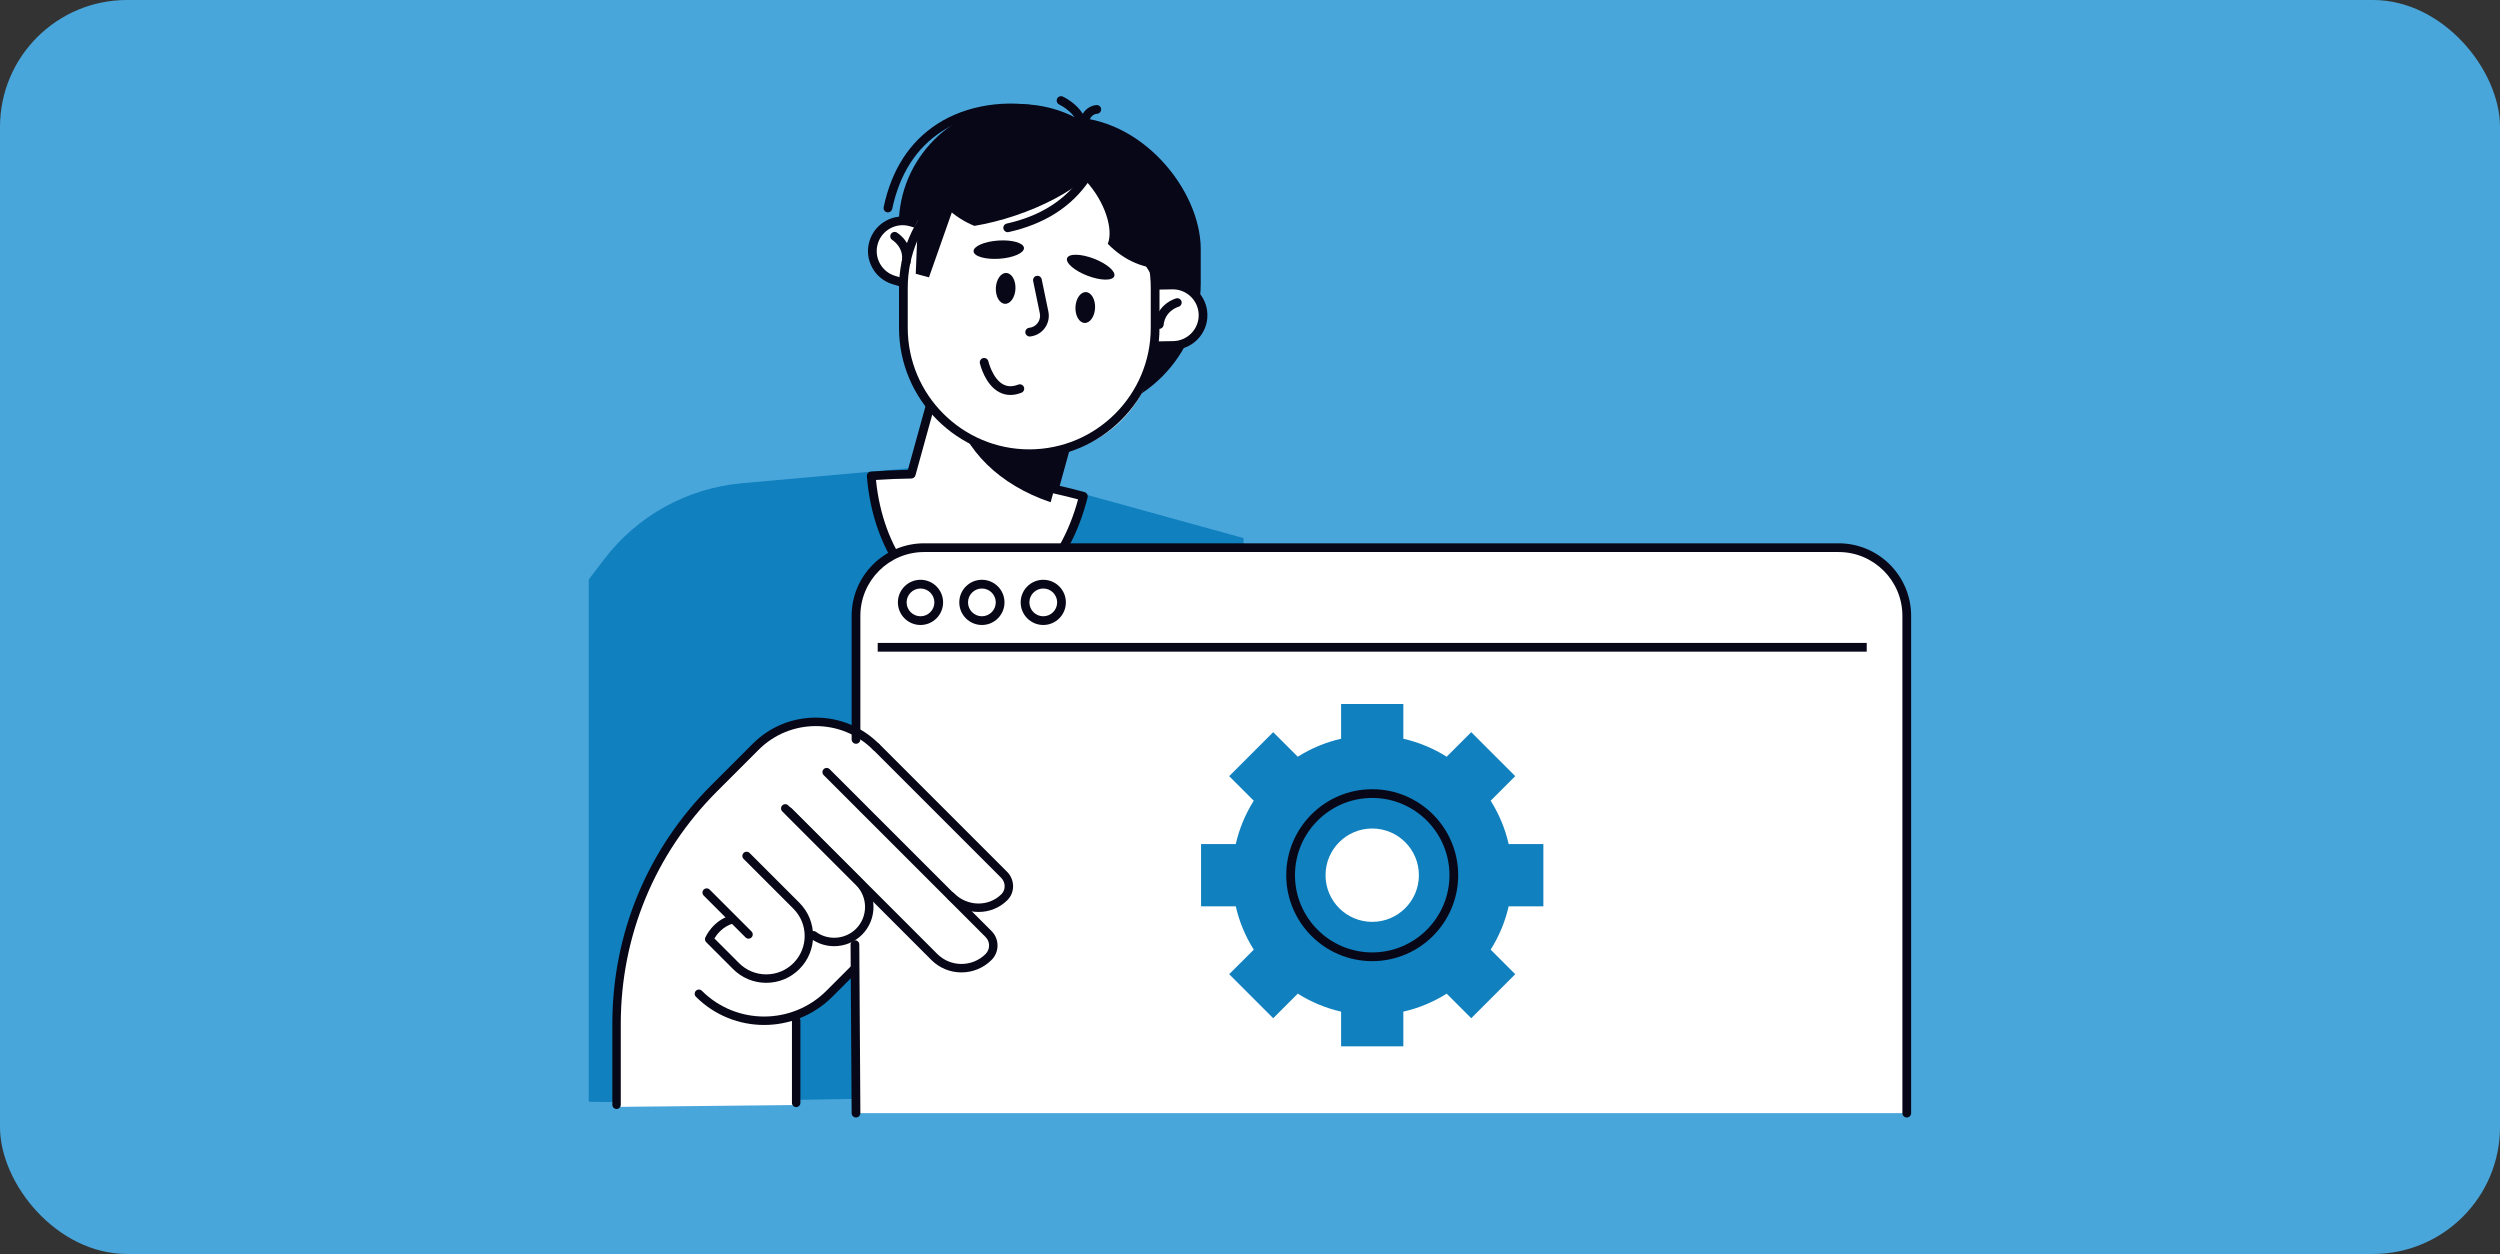
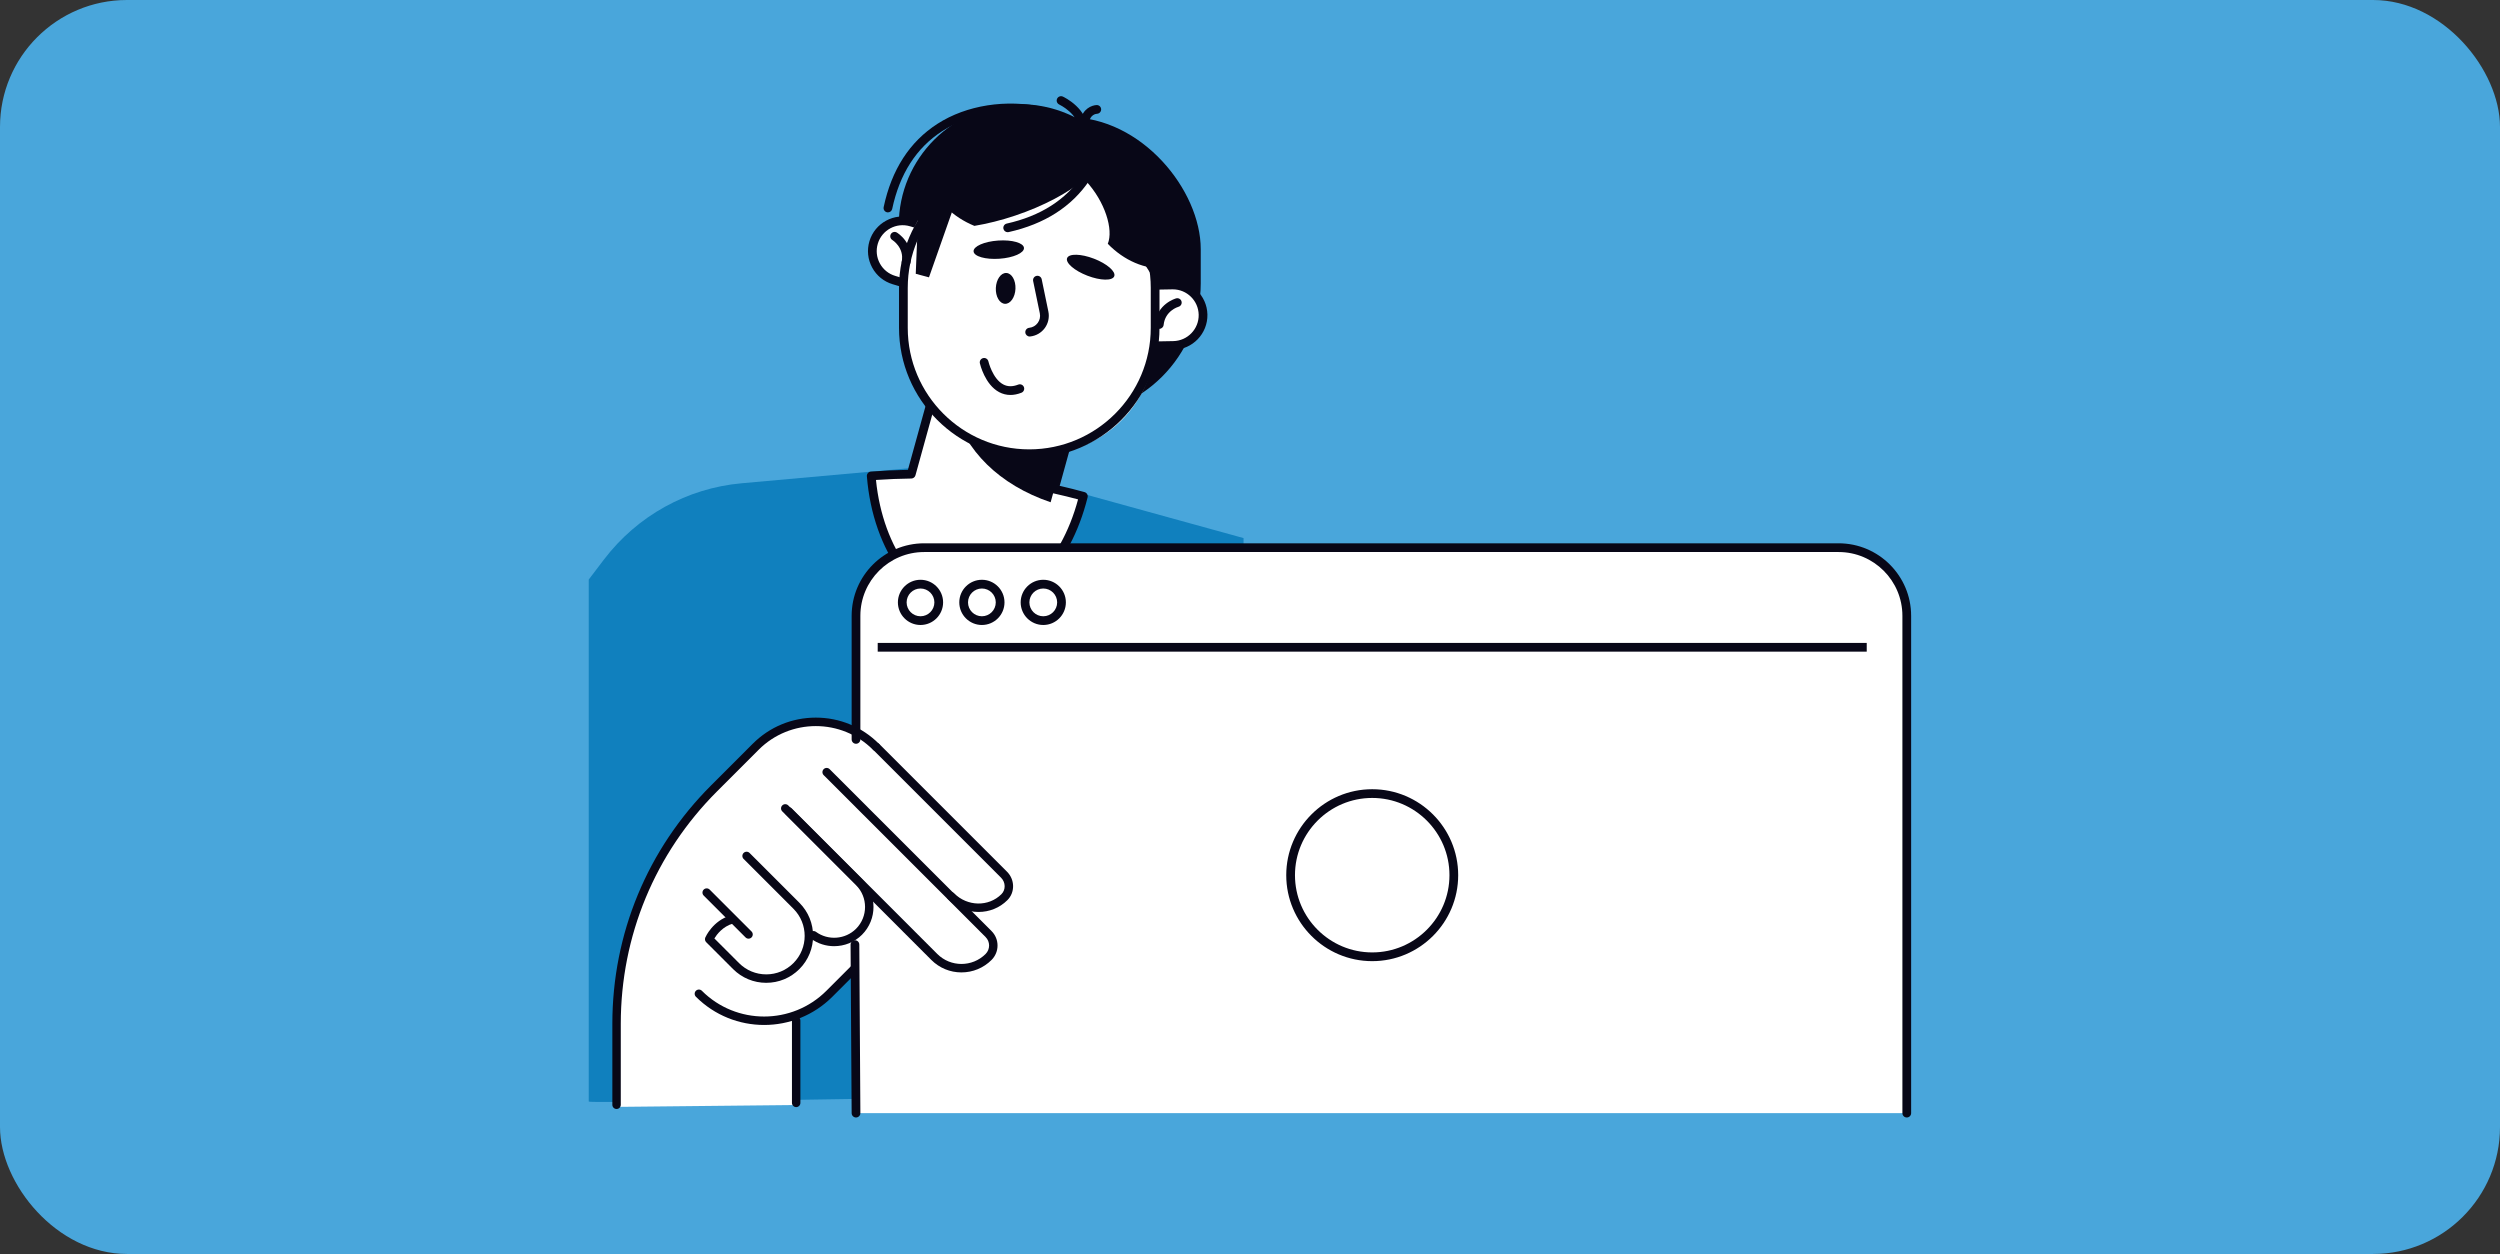
<svg xmlns="http://www.w3.org/2000/svg" id="a" width="630" height="316" viewBox="0 0 630 316">
  <rect x="0" y="0" width="630" height="316" fill="#333333" stroke="none" />
  <defs>
    <style>.b{fill:#49a6db;}.b,.c,.d,.e{stroke-width:0px;}.c{fill:#080717;}.d{fill:#1080be;}.e{fill:#fff;}</style>
  </defs>
  <rect class="b" width="630" height="316" rx="32" ry="32" />
  <path class="d" d="m148.363,277.597v-131.553l3.828-5.034c8.376-11.016,20.955-17.99,34.675-19.224l57.673-5.187,68.832,18.997v139.627s-164.301,3.087-165.008,2.375Z" />
  <path class="e" d="m253.487,226.461c.846-.846,1.301-1.981,1.28-3.197-.021-1.209-.51-2.352-1.377-3.219l-32.15-32.149c-.038-.038-.084-.062-.129-.086-.004-.004-.005-.009-.009-.013-8.556-8.556-22.477-8.555-31.033,0l-10.493,10.494c-15.948,15.948-24.731,37.152-24.731,59.706v20.405c0,.142.057.278.158.378.1.099.234.154.374.154h.006l45.26-.471c.291-.003.526-.24.526-.532v-21.788c2.993-1.157,5.801-2.927,8.212-5.338l6.176-6.177c.1-.1.156-.235.156-.376v-7.905c0-.067-.016-.129-.038-.188.412-.294.809-.614,1.175-.98,1.77-1.769,2.744-4.122,2.744-6.626,0-1.038-.177-2.048-.499-3.003l15.978,15.978c1.989,1.988,4.602,2.983,7.214,2.983,2.612,0,5.225-.995,7.214-2.983,1.796-1.796,1.796-4.718,0-6.515l-6.342-6.342c1.117.399,2.282.611,3.444.611,2.515,0,5.002-.938,6.885-2.821Z" />
  <path class="e" d="m265.677,123.245l5.718-20.691-34.448-9.52-7.311,26.456c-3.398.042-6.761.193-10.085.441,1.458,18.348,11.531,32.706,24.714,33.612,12.828.882,24.48-11.258,28.743-28.473-2.404-.672-4.856-1.268-7.331-1.825Z" />
  <path class="c" d="m245.565,154.689c-.458,0-.915-.016-1.376-.047-13.391-.921-24.214-15.482-25.736-34.623-.023-.292.071-.581.262-.803.19-.222.461-.359.753-.381,3.106-.233,6.239-.378,9.327-.432l7.092-25.662c.162-.585.763-.928,1.353-.767l34.448,9.52c.281.078.52.264.664.518.143.254.181.554.103.836l-5.412,19.581c2.32.535,4.377,1.056,6.261,1.583.573.16.914.747.771,1.324-4.338,17.518-15.934,29.352-28.511,29.354Zm-24.819-33.74c1.745,17.498,11.551,30.669,23.594,31.498,11.766.802,22.902-10.082,27.332-26.602-1.871-.504-3.922-1.005-6.237-1.526-.293-.066-.547-.25-.702-.508-.155-.258-.197-.569-.117-.859l5.425-19.631-32.328-8.934-7.018,25.396c-.13.472-.557.8-1.046.807-2.942.037-5.931.157-8.904.359Z" />
  <path class="c" d="m264.758,126.571l6.637-24.018-21.881-6.047-9.258,6.282c2.902,10.701,11.465,19.356,24.502,23.782Z" />
  <rect class="c" x="229.391" y="29.522" width="73.195" height="75.144" rx="33.27" ry="33.27" transform="translate(531.977 134.188) rotate(180)" />
  <path class="c" d="m257.029,93.586h0c16.868,0,30.542-13.674,30.542-30.542v-6.247c0-16.868-13.674-30.542-30.542-30.542h0c-16.868,0-30.542,13.674-30.542,30.542v6.247c0,16.868,13.674,30.542,30.542,30.542Z" />
  <path class="c" d="m223.759,53.521c-.076,0-.153-.007-.229-.024-.594-.126-.974-.71-.848-1.304,1.999-9.427,6.56-16.49,13.556-20.991,7.332-4.717,17.342-6.285,26.78-4.191.594.131.967.719.836,1.312-.131.594-.722.97-1.312.836-8.88-1.969-18.265-.513-25.113,3.893-6.484,4.172-10.722,10.766-12.595,19.597-.11.517-.566.872-1.075.872Z" />
  <path class="e" d="m231.895,72.543l-6.61-1.965c-4.035-1.199-6.334-5.443-5.134-9.478h0c1.199-4.035,5.443-6.334,9.478-5.134l6.61,1.965c4.035,1.199,6.334,5.443,5.134,9.478h0c-1.2,4.035-5.443,6.334-9.478,5.134Z" />
  <path class="c" d="m234.062,73.961c-.821,0-1.654-.117-2.48-.363h-.001l-6.61-1.965c-2.233-.664-4.074-2.158-5.184-4.206-1.11-2.049-1.355-4.406-.691-6.64,1.37-4.609,6.234-7.246,10.845-5.875l6.611,1.965c2.233.664,4.074,2.158,5.184,4.206,1.11,2.049,1.355,4.406.691,6.64-1.125,3.783-4.605,6.238-8.365,6.238Zm-1.854-2.471c3.45,1.028,7.086-.946,8.11-4.394.496-1.669.313-3.433-.517-4.964-.83-1.532-2.206-2.649-3.876-3.145l-6.61-1.965c-3.446-1.026-7.085.946-8.11,4.394-.496,1.67-.313,3.433.517,4.965.83,1.531,2.206,2.648,3.876,3.145l6.61,1.965h-.001Z" />
  <path class="e" d="m288.793,87.183l6.895-.127c4.209-.077,7.558-3.552,7.48-7.761v-0c-.077-4.209-3.552-7.558-7.761-7.48l-6.895.127c-4.209.077-7.558,3.552-7.48,7.761v0c.077,4.209,3.552,7.558,7.761,7.48Z" />
  <path class="c" d="m288.648,88.284c-2.268,0-4.41-.863-6.048-2.442-1.677-1.617-2.625-3.79-2.668-6.119-.088-4.808,3.752-8.792,8.56-8.882l6.895-.127c4.76-.107,8.793,3.751,8.882,8.56.088,4.808-3.752,8.793-8.56,8.882l-6.895.127c-.055.001-.11.001-.165.001Zm.145-1.101h.011-.011Zm6.756-14.269c-.041,0-.081,0-.121.001l-6.895.127c-3.595.067-6.467,3.045-6.401,6.641.032,1.742.74,3.367,1.995,4.576,1.254,1.209,2.904,1.884,4.645,1.825l6.895-.127c3.595-.067,6.467-3.045,6.401-6.641-.066-3.555-2.979-6.402-6.519-6.402Z" />
  <rect class="e" x="227.653" y="40.827" width="63.44" height="73.516" rx="28.836" ry="28.836" transform="translate(518.745 155.169) rotate(180)" />
  <path class="c" d="m259.373,115.442c-18.097,0-32.82-14.723-32.82-32.819v-10.076c0-18.097,14.723-32.819,32.82-32.819s32.819,14.723,32.819,32.819v10.076c0,18.097-14.723,32.819-32.819,32.819Zm0-73.515c-16.884,0-30.62,13.736-30.62,30.619v10.076c0,16.883,13.736,30.619,30.62,30.619s30.619-13.736,30.619-30.619v-10.076c0-16.883-13.736-30.619-30.619-30.619Z" />
  <path class="c" d="m292.654,71.562v.053c-5.462-3.693-9.493-16.563-9.493-31.875v-.053c5.462,3.693,9.493,16.562,9.493,31.875Z" />
  <path class="c" d="m228.35,67.179c-.06,0-.121-.005-.182-.015-.599-.1-1.004-.666-.904-1.266.596-3.575-2.355-5.39-2.385-5.409-.52-.313-.69-.988-.377-1.509.313-.522.987-.69,1.509-.377.174.105,4.262,2.621,3.423,7.657-.09.538-.556.919-1.084.919Z" />
  <path class="c" d="m292.141,82.87c-.039,0-.077-.002-.116-.006-.604-.064-1.043-.606-.979-1.21.538-5.077,5.149-6.41,5.345-6.464.585-.161,1.191.181,1.354.767.161.584-.179,1.188-.762,1.352-.139.04-3.372,1.014-3.748,4.576-.06.565-.537.985-1.093.985Z" />
  <path class="c" d="m268.912,65.045c-.456,1.185,1.834,3.168,5.114,4.431s6.309,1.326,6.765.141c.456-1.185-1.834-3.168-5.114-4.431-3.281-1.262-6.309-1.325-6.765-.141Z" />
  <path class="c" d="m245.342,63.347c.087,1.266,3,2.097,6.507,1.856,3.507-.241,6.279-1.463,6.192-2.729-.087-1.266-3-2.097-6.507-1.856-3.507.241-6.279,1.463-6.192,2.729Z" />
  <path class="c" d="m259.475,84.8c-.557,0-1.035-.421-1.093-.987-.062-.604.377-1.145.981-1.207.868-.09,1.63-.527,2.146-1.23.515-.704.702-1.562.525-2.416l-1.682-8.14c-.123-.595.26-1.177.855-1.3.591-.125,1.177.26,1.3.855l1.682,8.14c.299,1.45-.031,2.966-.906,4.161-.875,1.195-2.221,1.967-3.695,2.119-.038.004-.076.006-.114.006Z" />
  <path class="c" d="m254.624,99.53c-.994,0-1.939-.235-2.827-.705-3.602-1.906-4.818-7.05-4.868-7.268-.136-.592.234-1.181.825-1.317.592-.138,1.182.233,1.319.823.01.044,1.047,4.39,3.758,5.82,1.104.582,2.337.594,3.768.035.567-.221,1.204.06,1.425.625.221.566-.059,1.204-.625,1.425-.961.375-1.887.562-2.775.562Z" />
  <path class="c" d="m249.133,34.35c-6.227,2.092-11.658,4.853-15.665,7.758.14,1.136.389,2.264.762,3.374,1.77,5.27,5.925,9.219,11.315,11.44,3.256-.541,6.74-1.405,10.298-2.601,14.364-4.826,24.507-13.209,22.654-18.724-1.853-5.515-15-6.074-29.364-1.248Z" />
  <path class="c" d="m293.707,51.151c3.885,5.297,4.909,11.145,3.713,15.948-1.105.295-2.245.487-3.415.556-5.549.329-10.766-2.047-14.842-6.213,1.461-3.572-.661-10.644-5.611-15.947-10.339-11.078,8.486-10.254,20.155,5.657Z" />
  <path class="c" d="m250.951,72.568c-.094,2.146.937,3.934,2.303,3.994,1.366.06,2.549-1.632,2.643-3.778.094-2.146-.937-3.934-2.303-3.994s-2.549,1.632-2.643,3.778Z" />
-   <path class="c" d="m271.014,77.39c-.094,2.146.937,3.934,2.303,3.994,1.366.06,2.549-1.632,2.643-3.778.094-2.146-.937-3.934-2.303-3.994s-2.549,1.632-2.643,3.778Z" />
  <path class="c" d="m272.957,34.191c-.023,0-.046-.001-.07-.002-.606-.038-1.067-.56-1.029-1.167.262-4.194-4.888-6.662-4.94-6.686-.549-.258-.787-.913-.53-1.462s.909-.787,1.459-.532c.268.125,6.563,3.118,6.207,8.818-.037.583-.521,1.031-1.097,1.031Z" />
  <path class="c" d="m273.36,31.723c-.059,0-.119-.005-.179-.015-.599-.098-1.006-.664-.908-1.263.498-3.045,2.886-3.93,4.079-3.973.613-.016,1.117.454,1.138,1.061.021.603-.447,1.109-1.048,1.138-.283.018-1.684.208-1.999,2.13-.088.539-.555.922-1.084.922Z" />
  <path class="c" d="m253.936,58.514c-.504,0-.958-.348-1.073-.861-.132-.593.241-1.181.834-1.313,8.49-1.894,14.889-5.971,19.02-12.116.339-.505,1.023-.638,1.526-.3.504.339.639,1.023.3,1.526-4.455,6.629-11.308,11.014-20.367,13.036-.081.018-.161.026-.241.026Z" />
  <polygon class="c" points="231.602 48.436 230.769 68.997 234.102 69.891 242.437 46.201 231.602 48.436" />
  <path class="e" d="m215.714,186.332v-31.147c0-9.485,7.689-17.174,17.174-17.174h230.443c9.485,0,17.174,7.689,17.174,17.174v125.322H215.714l-.272-42.466.272-51.709Z" />
  <path class="e" d="m215.714,280.507l-.272-42.466.272,42.466Z" />
  <path class="c" d="m215.714,281.607c-.604,0-1.096-.488-1.1-1.093l-.271-42.466c-.004-.608.486-1.103,1.093-1.107.635.013,1.103.486,1.107,1.093l.271,42.466c.004.608-.486,1.103-1.093,1.107h-.007Z" />
  <path class="c" d="m480.505,281.607c-.608,0-1.1-.493-1.1-1.1v-125.322c0-8.863-7.211-16.074-16.074-16.074h-230.443c-8.863,0-16.075,7.211-16.075,16.074v31.147c0,.608-.492,1.1-1.1,1.1-.607,0-1.1-.492-1.1-1.1v-31.147c0-10.076,8.198-18.274,18.275-18.274h230.443c10.076,0,18.274,8.198,18.274,18.274v125.322c0,.607-.493,1.1-1.1,1.1Z" />
  <path class="c" d="m231.966,157.497c-3.141,0-5.697-2.556-5.697-5.697s2.556-5.697,5.697-5.697c3.142,0,5.697,2.556,5.697,5.697s-2.556,5.697-5.697,5.697Zm0-9.193c-1.928,0-3.497,1.568-3.497,3.497,0,1.928,1.568,3.497,3.497,3.497s3.497-1.568,3.497-3.497c0-1.928-1.569-3.497-3.497-3.497Z" />
  <path class="c" d="m247.436,157.497c-3.141,0-5.697-2.556-5.697-5.697s2.556-5.697,5.697-5.697,5.697,2.556,5.697,5.697-2.556,5.697-5.697,5.697Zm0-9.193c-1.928,0-3.497,1.568-3.497,3.497,0,1.928,1.568,3.497,3.497,3.497s3.497-1.568,3.497-3.497c0-1.928-1.568-3.497-3.497-3.497Z" />
  <path class="c" d="m262.905,157.497c-3.141,0-5.697-2.556-5.697-5.697s2.556-5.697,5.697-5.697,5.697,2.556,5.697,5.697-2.556,5.697-5.697,5.697Zm0-9.193c-1.928,0-3.497,1.568-3.497,3.497,0,1.928,1.568,3.497,3.497,3.497s3.497-1.568,3.497-3.497c0-1.928-1.568-3.497-3.497-3.497Z" />
  <rect class="c" x="221.182" y="162.015" width="249.233" height="2.2" />
  <path class="c" d="m246.602,229.814c-2.762,0-5.552-1.074-7.688-3.209-.415-.415-.415-1.088,0-1.503.415-.415,1.088-.415,1.503,0,3.356,3.356,8.713,3.46,11.941.232.538-.538.827-1.263.813-2.041-.014-.793-.337-1.546-.911-2.119l-32.149-32.149c-.415-.415-.415-1.088,0-1.504s1.088-.415,1.503,0l32.15,32.149c.966.966,1.51,2.239,1.533,3.585.023,1.361-.487,2.633-1.436,3.582-1.987,1.987-4.61,2.977-7.261,2.977Z" />
  <path class="c" d="m242.285,245.048c-2.867,0-5.562-1.116-7.589-3.144l-36.674-36.674c-.415-.415-.415-1.088,0-1.504s1.088-.415,1.503,0l36.674,36.674c3.356,3.356,8.816,3.356,12.172,0,1.174-1.174,1.174-3.085,0-4.259l-40.807-40.807c-.415-.415-.415-1.088,0-1.504s1.088-.415,1.504,0l40.807,40.807c2.003,2.003,2.003,5.263,0,7.266-2.027,2.028-4.723,3.144-7.59,3.144Z" />
  <path class="c" d="m210.203,238.438c-2.047,0-4.098-.623-5.83-1.894-.473-.348-.575-1.013-.228-1.487.347-.472,1.013-.576,1.486-.228,3.061,2.248,7.399,1.914,10.09-.777,3.031-3.032,3.031-7.964,0-10.996l-18.588-18.587c-.415-.415-.415-1.088,0-1.504s1.088-.415,1.504,0l18.588,18.587c3.861,3.861,3.861,10.143,0,14.003-1.905,1.904-4.459,2.882-7.022,2.883Z" />
  <path class="c" d="m188.632,236.544c-.272,0-.544-.104-.752-.312l-10.548-10.549c-.415-.415-.415-1.088,0-1.504.415-.415,1.088-.415,1.503,0l10.548,10.549c.415.415.415,1.088,0,1.504-.208.208-.48.312-.752.312Z" />
  <path class="c" d="m193.094,247.671c-3.156,0-6.123-1.229-8.354-3.461l-6.78-6.78c-.309-.309-.398-.777-.222-1.178.075-.173,1.9-4.241,6.331-5.544.565-.169,1.155.157,1.32.72.166.564-.157,1.155-.72,1.32-2.537.747-4.026,2.724-4.645,3.739l6.219,6.219c1.83,1.83,4.263,2.838,6.85,2.838s5.021-1.008,6.851-2.838c3.777-3.778,3.777-9.923,0-13.7l-12.556-12.555c-.415-.415-.415-1.088,0-1.504s1.088-.415,1.504,0l12.555,12.555c4.606,4.606,4.606,12.101,0,16.707-2.231,2.231-5.198,3.461-8.354,3.461Z" />
  <path class="c" d="m192.561,258.292c-6.227,0-12.453-2.371-17.193-7.111-.415-.415-.415-1.088,0-1.504.415-.415,1.088-.415,1.503,0,8.651,8.652,22.728,8.652,31.38,0l6.176-6.177c.415-.415,1.088-.415,1.504,0s.415,1.088,0,1.504l-6.176,6.177c-4.74,4.74-10.967,7.111-17.194,7.111Z" />
  <path class="c" d="m155.376,279.466c-.587,0-1.063-.476-1.063-1.063v-20.405c0-22.696,8.839-44.033,24.887-60.082l10.493-10.494c4.245-4.245,9.889-6.583,15.892-6.583,6.004,0,11.648,2.338,15.893,6.583.415.415.415,1.088,0,1.504s-1.088.415-1.504,0c-7.934-7.934-20.844-7.932-28.778,0l-10.493,10.494c-15.647,15.647-24.264,36.451-24.264,58.579v20.405c0,.588-.476,1.063-1.063,1.063Z" />
  <path class="c" d="m200.635,278.994c-.587,0-1.063-.476-1.063-1.063v-20.745c0-.588.476-1.063,1.063-1.063.587,0,1.063.476,1.063,1.063v20.745c0,.588-.476,1.063-1.063,1.063Z" />
-   <path class="d" d="m353.641,177.415h-15.684v8.746c-3.931.898-7.606,2.447-10.919,4.534l-6.194-6.192-11.089,11.089,6.194,6.192c-2.087,3.312-3.641,6.988-4.536,10.921h-8.746v15.684h8.746c.894,3.933,2.449,7.608,4.536,10.921l-6.194,6.192,11.089,11.089,6.194-6.192c3.312,2.087,6.988,3.64,10.919,4.534v8.746h15.684v-8.746c3.933-.894,7.608-2.447,10.92-4.534l6.194,6.192,11.087-11.089-6.194-6.192c2.085-3.312,3.643-6.988,4.536-10.921h8.746v-15.684h-8.746c-.892-3.933-2.451-7.608-4.536-10.921l6.194-6.192-11.087-11.089-6.194,6.192c-3.312-2.087-6.988-3.636-10.92-4.534v-8.746Zm3.921,43.131c0,6.496-5.265,11.763-11.763,11.763-6.496,0-11.763-5.267-11.763-11.763s5.267-11.763,11.763-11.763c6.498,0,11.763,5.267,11.763,11.763Z" />
  <path class="c" d="m345.799,242.21c-11.946,0-21.665-9.718-21.665-21.664s9.719-21.664,21.665-21.664,21.664,9.718,21.664,21.664-9.718,21.664-21.664,21.664Zm0-41.129c-10.733,0-19.465,8.732-19.465,19.464s8.732,19.464,19.465,19.464c10.732,0,19.464-8.732,19.464-19.464s-8.732-19.464-19.464-19.464Z" />
</svg>